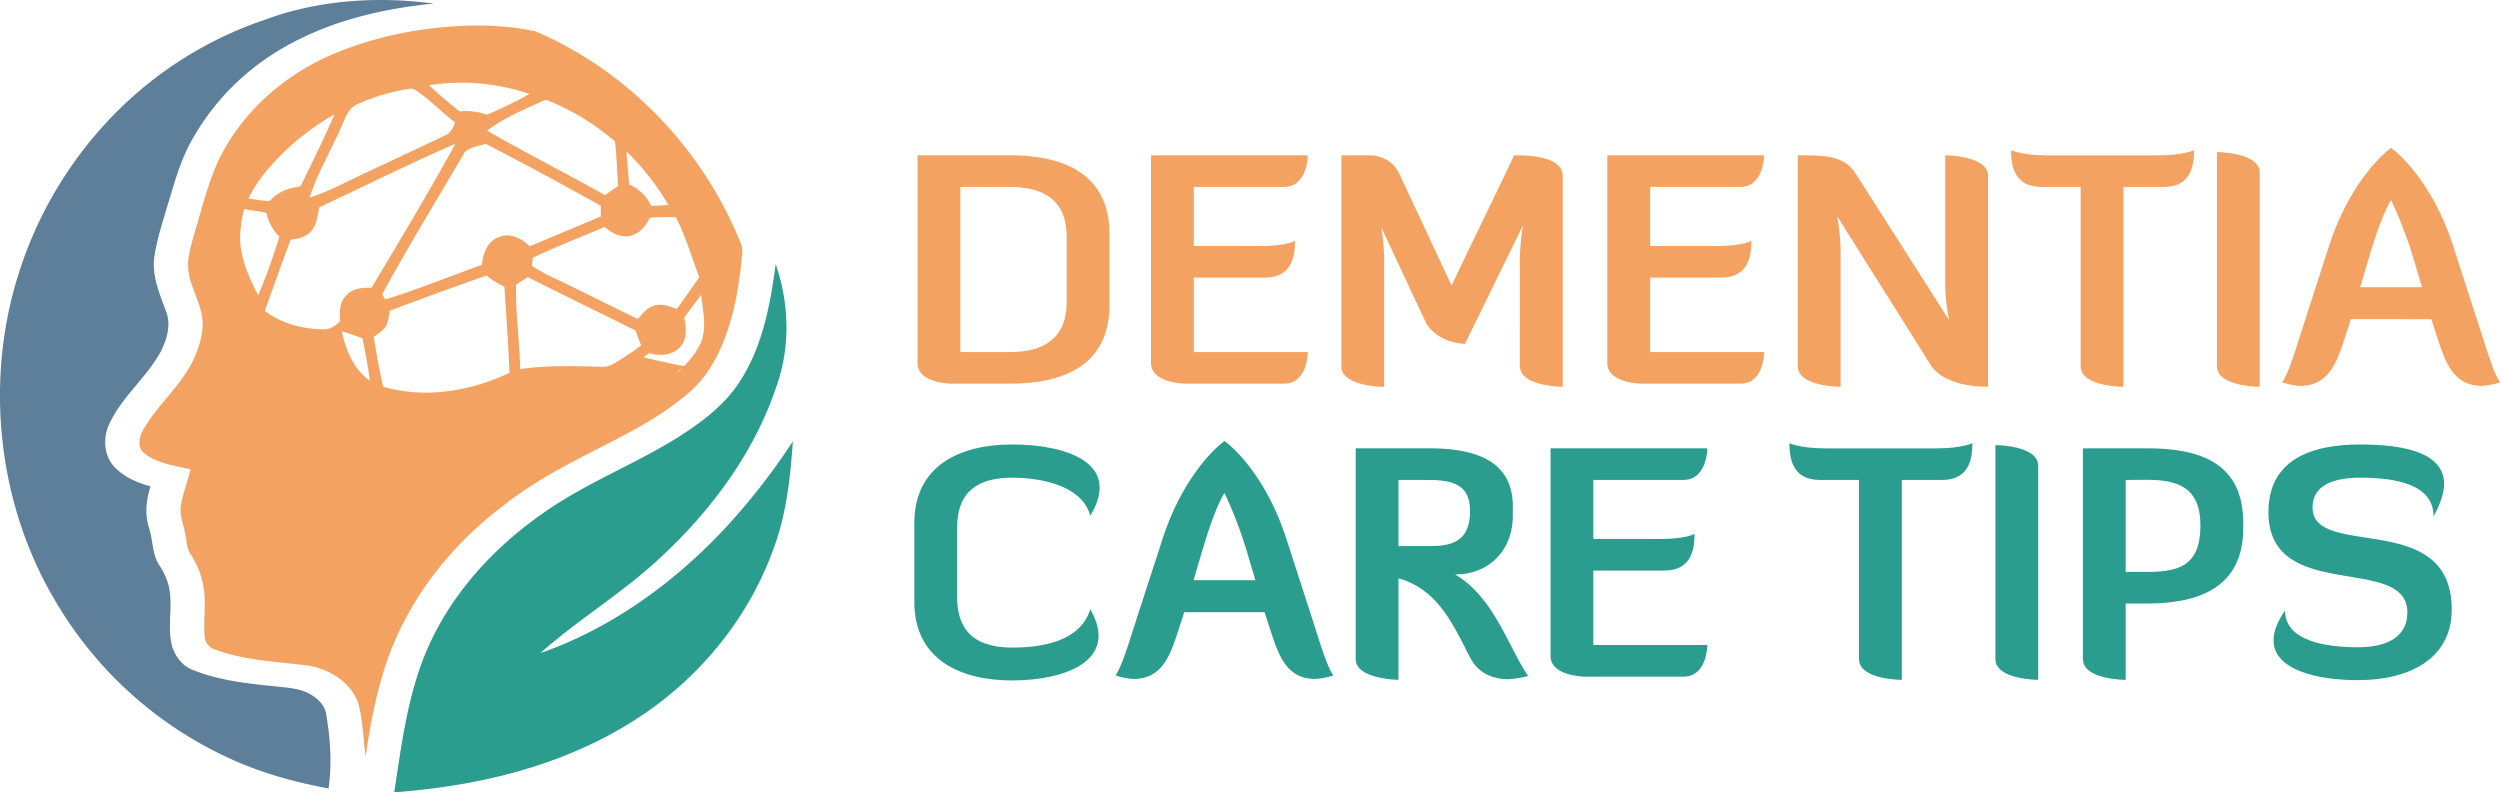
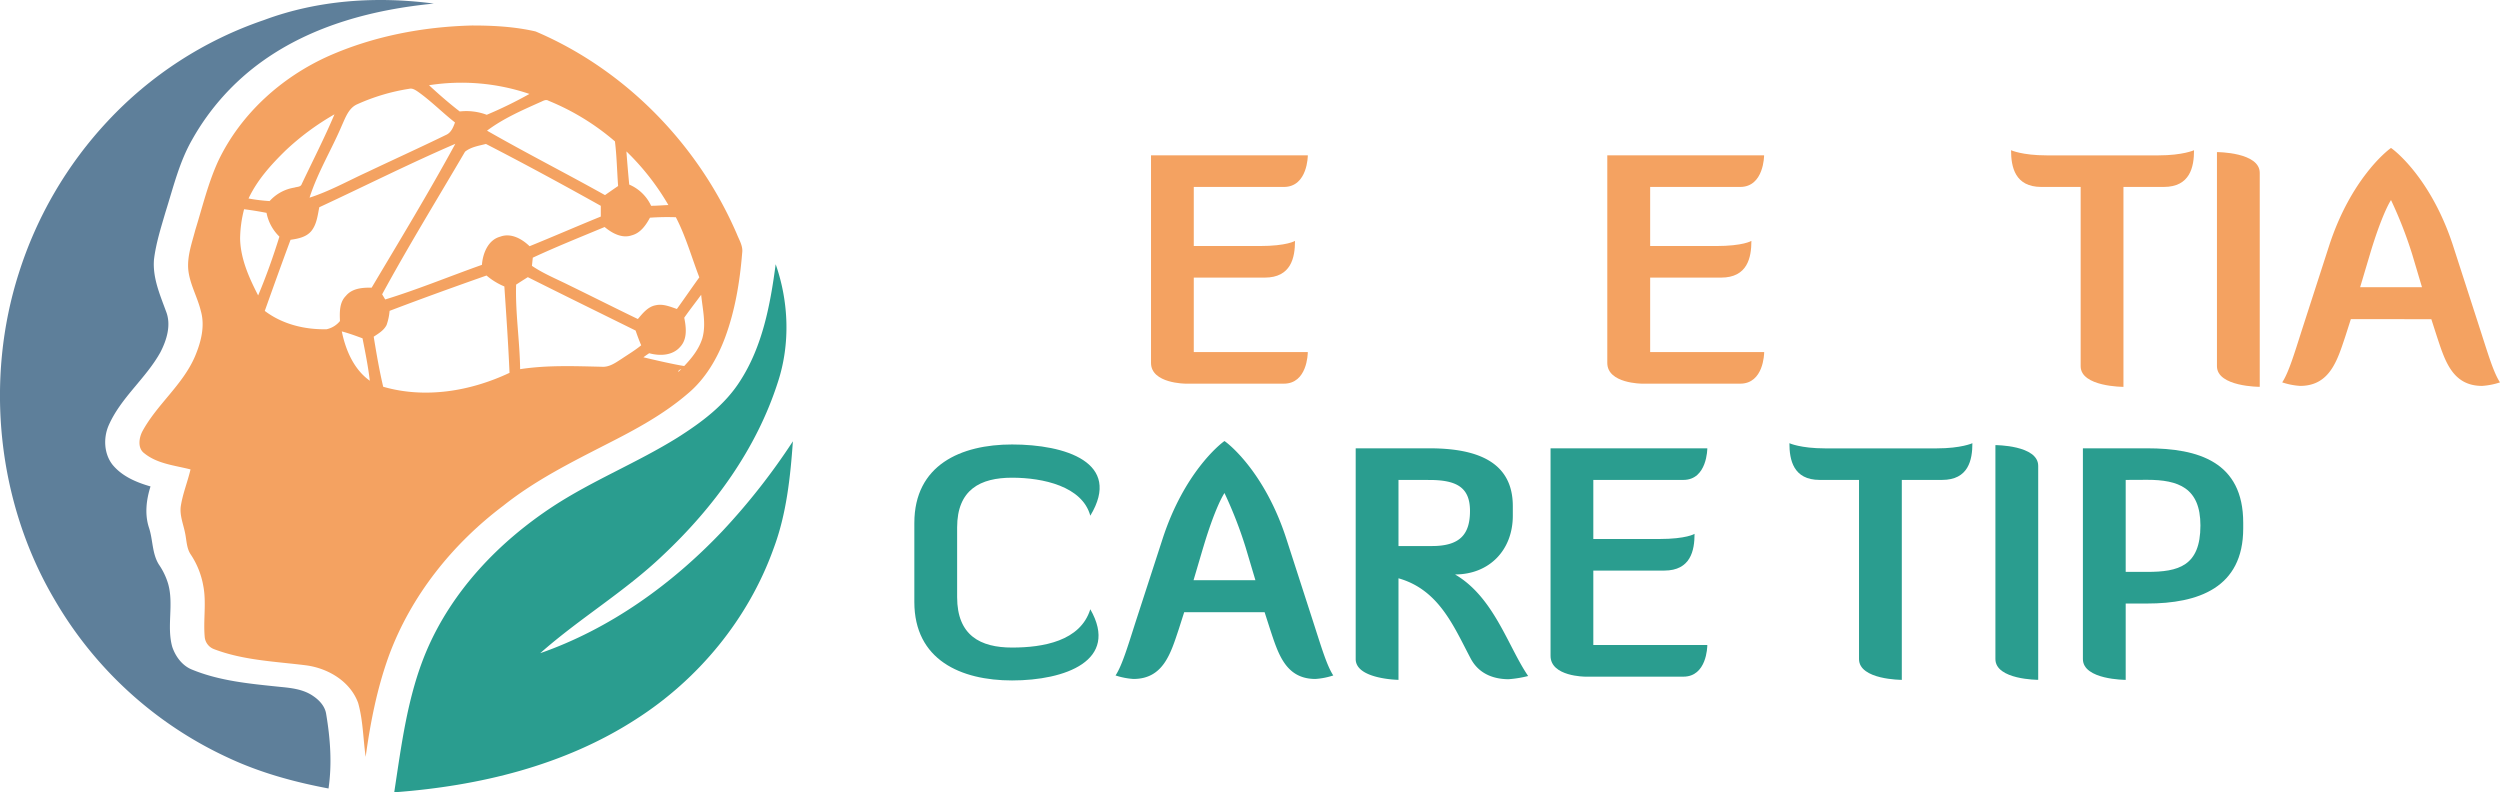
<svg xmlns="http://www.w3.org/2000/svg" id="Layer_1" data-name="Layer 1" viewBox="0 0 969.8 307.31">
  <defs>
    <style>.cls-1{fill:#f4a261;}.cls-2{fill:#2a9d8f;}.cls-3{fill:#5e7f9a;}</style>
  </defs>
-   <path class="cls-1" d="M369.18,148.83c-1.24,0-13.25-.37-13.25-8.05V60.25h35.92c19.82,0,38.53,6.57,38.53,30.48v27.62c0,23.91-18.71,30.48-38.53,30.48Zm3.35-76.31v64.05h19.32c12.27,0,21.93-4.71,21.93-19.45V91.84c0-14.74-9.66-19.32-21.93-19.32Z" />
  <path class="cls-1" d="M463.09,107.7v28.87h44.23c0,.74-.25,12.26-9.29,12.26H460s-13.5,0-13.5-8.05V60.25h60.83s0,12.27-9.29,12.27H463.09V95.44h25.52c10.65,0,13.75-2,13.75-2,0,6.45-1.48,14.25-11.77,14.25Z" />
-   <path class="cls-1" d="M589.58,100.14a88.55,88.55,0,0,1,1.24-12.76l-22.55,46s-10,0-15-7.92L535.81,88.13a80.35,80.35,0,0,1,1.12,12v49.93s-16.6,0-16.6-8V60.25H531c.5,0,8.43-.25,11.9,7.31l20.19,43.24c7.93-16.73,16.48-34.07,24.28-50.55,4.21,0,18.83,0,18.83,8v81.77s-16.6,0-16.6-8Z" />
  <path class="cls-1" d="M640.13,107.7v28.87h44.23c0,.74-.25,12.26-9.29,12.26H637s-13.5,0-13.5-8.05V60.25h60.83s0,12.27-9.29,12.27H640.13V95.44h25.52c10.65,0,13.75-2,13.75-2,0,6.45-1.49,14.25-11.77,14.25Z" />
-   <path class="cls-1" d="M756.09,124.18a75.24,75.24,0,0,1-1.49-13.13V60.25s16.6,0,16.6,8v81.77c-18.7,0-22.54-8.92-22.54-8.92l-36-57.24A82.3,82.3,0,0,1,714,97.05v53s-16.6,0-16.6-8V60.25c9.91,0,18.08,0,22.42,7.06Z" />
  <path class="cls-1" d="M823.73,72.52v77.55s-16.6,0-16.6-8V72.52H791.9c-10.29,0-11.77-7.81-11.77-14.25,0,0,4.33,2,13.75,2h43.48c9.42,0,13.75-2,13.75-2,0,6.44-1.48,14.25-11.77,14.25Z" />
  <path class="cls-1" d="M860,59s16.6,0,16.6,8.06v83s-16.6,0-16.6-8Z" />
  <path class="cls-1" d="M951.59,95.31l10.53,32.58c3,9.29,5.2,16.73,7.68,20.44a27.69,27.69,0,0,1-6.94,1.37c-11.64,0-14.49-10-17.59-19.33l-2.11-6.56H911.94l-2.1,6.56c-3.1,9.29-6,19.33-17.59,19.33a27.69,27.69,0,0,1-6.94-1.37c2.48-3.71,4.71-11.15,7.68-20.44l10.53-32.58c8.3-25.52,22.18-36.67,24-37.91C929.41,58.64,943.29,69.79,951.59,95.31Zm-32.21,3.22-3.84,12.89h24l-3.84-12.89a163.17,163.17,0,0,0-8.18-20.93C925.57,80.69,922.47,88.13,919.38,98.53Z" />
  <path class="cls-2" d="M371.29,204.63v27c0,14.87,9,19.57,21.31,19.57,12,0,26.51-2.47,30.35-14.86,11.4,19.94-9.79,27.62-30.35,27.62-19.83,0-37.91-7.93-37.91-30.47V202.9c0-22.55,18.08-30.48,37.91-30.48,20.56,0,42.86,6.94,30.35,27.63-3.1-11.4-18.34-14.74-30.35-14.74C380.33,185.31,371.29,189.89,371.29,204.63Z" />
  <path class="cls-2" d="M499,209l10.53,32.58c3,9.29,5.2,16.72,7.68,20.44a27.86,27.86,0,0,1-6.94,1.36c-11.65,0-14.49-10-17.59-19.32l-2.11-6.57H459.37l-2.1,6.57c-3.1,9.29-5.95,19.32-17.6,19.32a27.86,27.86,0,0,1-6.93-1.36c2.48-3.72,4.71-11.15,7.68-20.44L451,209c8.3-25.52,22.17-36.67,24-37.91C476.84,172.3,490.72,183.45,499,209Zm-32.21,3.22L463,225.07h24l-3.84-12.88A162.94,162.94,0,0,0,475,191.25C473,194.35,469.9,201.78,466.81,212.19Z" />
  <path class="cls-2" d="M564.43,222.84c15.12,8.8,20.57,28,28.37,39.4a43.46,43.46,0,0,1-7.56,1.24c-4.46,0-11.15-1.24-14.74-8.05-6.56-12.39-12.26-26.64-28-31.1v39.4s-16.6-.25-16.6-8.06V173.91h28.62c18.83,0,32.33,5.45,32.33,22.42v3.72C586.85,213.43,577.69,222.84,564.43,222.84ZM542.5,186.17v25.65h13c10.9,0,14.74-4.59,14.74-13.63s-5.08-12-15.73-12Z" />
  <path class="cls-2" d="M618.08,221.36v28.86H662.3c0,.75-.24,12.27-9.29,12.27H615s-13.51,0-13.51-8.06V173.91H662.3s0,12.26-9.29,12.26H618.08v22.92H643.6c10.65,0,13.75-2,13.75-2,0,6.44-1.49,14.25-11.77,14.25Z" />
  <path class="cls-2" d="M737.75,186.17v77.56s-16.6,0-16.6-8.06v-69.5H705.91c-10.28,0-11.76-7.8-11.76-14.24,0,0,4.33,2,13.75,2h43.48c9.42,0,13.75-2,13.75-2,0,6.44-1.48,14.24-11.77,14.24Z" />
  <path class="cls-2" d="M774.06,172.67s16.6,0,16.6,8.05v83s-16.6,0-16.6-8.06Z" />
  <path class="cls-2" d="M808,173.91h24.9c19.82,0,37.29,5.2,37.29,28.86V205c0,23.05-17.47,29.12-37.29,29.12h-8.3v29.61s-16.6,0-16.6-8.06Zm16.6,12.26v35.68h8.3c12.14,0,20.69-2.23,20.69-18,0-14.62-8.55-17.72-20.69-17.72Z" />
-   <path class="cls-2" d="M915.54,172.42c17.84,0,32.58,3.47,32.58,15.36,0,3.35-1.37,7.56-4.09,12.52,0-12.39-14.62-15-28.37-15-10.78,0-18.58,3.09-18.58,11.52,0,20.44,54,.37,54,39.64,0,18.34-15.36,27.38-36.42,27.38-15.49,0-32.71-3.84-32.71-15.49,0-3.22,1.37-7.06,4.46-11.52,0,12,16.23,14.25,28.25,14.25,12.88,0,19.2-5.08,19.2-13.5,0-22.92-53.89-3.23-53.89-38.91C880,178.62,896,172.42,915.54,172.42Z" />
-   <path class="cls-3" d="M102.42,7.77c21-7.82,43.84-9.3,65.86-6.38C145,3.66,121.46,9.76,102,23.6A93.78,93.78,0,0,0,74.55,54.15c-5,8.7-7.34,18.59-10.34,28.1-1.75,6-3.7,12.09-4.47,18.37-.6,7.06,2.3,13.69,4.66,20.14,2.1,5.25.29,11.11-2.17,15.87-5.67,10.25-15.38,17.61-20.12,28.49-2.06,4.85-1.76,10.93,1.53,15.14,3.73,4.56,9.3,6.87,14.75,8.44-1.61,5.1-2.3,10.62-.66,15.82,1.63,4.74,1.19,10.12,3.9,14.47a26.68,26.68,0,0,1,3.54,7.3c2.36,8-.59,16.56,1.64,24.61,1.28,3.8,3.89,7.32,7.62,8.83,10.84,4.47,22.59,5.51,34.1,6.71,4.52.43,9.26.93,13.09,3.66,2.34,1.6,4.48,3.94,4.91,6.91,1.6,9.51,2.32,19.27.91,28.86-13.39-2.52-26.65-6.15-39.08-12a150.91,150.91,0,0,1-67.31-61.46C-1,194.93-6,147.53,7.31,105.93a154.52,154.52,0,0,1,34.4-58.87A148.3,148.3,0,0,1,102.42,7.77Z" />
+   <path class="cls-3" d="M102.42,7.77c21-7.82,43.84-9.3,65.86-6.38C145,3.66,121.46,9.76,102,23.6A93.78,93.78,0,0,0,74.55,54.15c-5,8.7-7.34,18.59-10.34,28.1-1.75,6-3.7,12.09-4.47,18.37-.6,7.06,2.3,13.69,4.66,20.14,2.1,5.25.29,11.11-2.17,15.87-5.67,10.25-15.38,17.61-20.12,28.49-2.06,4.85-1.76,10.93,1.53,15.14,3.73,4.56,9.3,6.87,14.75,8.44-1.61,5.1-2.3,10.62-.66,15.82,1.63,4.74,1.19,10.12,3.9,14.47a26.68,26.68,0,0,1,3.54,7.3c2.36,8-.59,16.56,1.64,24.61,1.28,3.8,3.89,7.32,7.62,8.83,10.84,4.47,22.59,5.51,34.1,6.71,4.52.43,9.26.93,13.09,3.66,2.34,1.6,4.48,3.94,4.91,6.91,1.6,9.51,2.32,19.27.91,28.86-13.39-2.52-26.65-6.15-39.08-12a150.91,150.91,0,0,1-67.31-61.46C-1,194.93-6,147.53,7.31,105.93a154.52,154.52,0,0,1,34.4-58.87A148.3,148.3,0,0,1,102.42,7.77" />
  <path class="cls-2" d="M300.9,102.5c5.08,14.51,5.7,30.81.93,45.5-8.35,26.24-25,48.92-44.67,67.39-14.75,14.09-32.36,24.49-47.61,38,26.93-9.4,50.89-26.51,70.66-47.34a254,254,0,0,0,27.37-34.86c-1,14.07-2.51,28.35-7.5,41.61-9.83,27.41-29.22,50.74-53.26,66.13-28,18.14-61.16,26-93.89,28.42,2.83-18.52,5.16-37.45,12.5-54.79,10-23.52,28.21-42.39,49-56.06,15.51-10.16,32.77-17,48.47-26.79,9.17-5.82,18.23-12.5,24.21-21.92C295.8,134.35,298.83,118.19,300.9,102.5Z" />
  <path class="cls-1" d="M127.51,21.73C145,14,164.12,10.37,183.12,9.89c8.24,0,16.58.45,24.64,2.31,34.49,14.68,62.95,43.51,78.07,78.57.93,2.36,2.47,4.71,2.07,7.39-.9,11.08-2.72,22.2-6.57,32.63-3.08,8.33-7.75,16.26-14.55,21.92-9.38,8.07-20.31,13.94-31.22,19.48-13.9,7.13-28,14.15-40.34,24-19.57,14.73-35.73,34.77-44.37,58.21-4.57,12.62-7.18,25.89-9,39.19-1-7-1-14.12-2.92-20.91-3.09-8.43-11.66-13.39-20-14.56-12.07-1.53-24.48-1.92-36-6.34a5.59,5.59,0,0,1-3.51-4.61c-.62-6.67.71-13.43-.58-20a31.8,31.8,0,0,0-4.8-12c-1.66-2.39-1.63-5.42-2.2-8.18-.65-3.48-2.16-6.87-1.73-10.47.74-4.94,2.66-9.58,3.8-14.42-6.1-1.58-12.88-2.13-18-6.32-2.59-1.95-2-5.88-.69-8.43,5.67-10.48,15.57-17.91,20.38-29,2.32-5.47,4-11.73,2.33-17.64-1.31-5.5-4.34-10.48-4.9-16.17-.44-5.24,1.42-10.29,2.72-15.28,2.81-9.06,5-18.37,9-27C93.57,43.91,109.42,29.83,127.51,21.73Zm38.92,11.33c3.83,3.56,7.79,7,11.91,10.18a22.54,22.54,0,0,1,10.48,1.29,164.47,164.47,0,0,0,16.56-8.09A81.9,81.9,0,0,0,166.43,33.06ZM138.68,40.4c-3.37,1.4-4.65,5.16-6.07,8.28-4,9.42-9.38,18.17-12.53,28,7.75-2.49,14.89-6.49,22.27-9.87,10.18-4.84,20.46-9.5,30.6-14.44,2-.83,2.86-2.93,3.55-4.86-4.87-3.82-9.23-8.28-14.27-11.86-1-.67-2.18-1.52-3.46-1.21A78.05,78.05,0,0,0,138.68,40.4Zm70.74-.71c-7.06,3.17-14.22,6.29-20.49,11,15.08,8.64,30.58,16.51,45.76,25,1.69-1.19,3.38-2.37,5.09-3.53-.43-5.77-.52-11.57-1.23-17.31A93.45,93.45,0,0,0,212.8,39.09C211.65,38.35,210.49,39.3,209.42,39.69ZM110.74,58.42C105.17,63.87,99.8,69.79,96.41,77a68.25,68.25,0,0,0,8.18,1,16.37,16.37,0,0,1,9.63-5.23c1-.36,2.46-.16,2.85-1.42,4.27-9,8.8-17.83,12.68-27A99.88,99.88,0,0,0,110.74,58.42Zm13.11,22c-.63,3.19-1,6.69-3.14,9.27-2,2.34-5.14,2.92-8,3.33-3.41,9.16-6.71,18.37-10,27.59,6.87,5.21,15.56,7.3,24,7.11a9.21,9.21,0,0,0,5.17-3.18c-.14-3.36-.26-7.22,2.29-9.75,2.45-3,6.5-3.25,10-3.2,11-18.5,22.16-36.88,32.46-55.8C158.84,63.46,141.47,72.21,123.85,80.4Zm56.52-21.53c-10.77,18.39-21.94,36.53-32.13,55.28l1.19,2c12.7-3.89,25-9,37.52-13.43.34-4.52,2.43-9.7,7.1-10.93,4.14-1.56,8.41.83,11.38,3.7,9.24-3.75,18.39-7.74,27.63-11.5,0-1.4,0-2.78,0-4.17-14.73-8.23-29.56-16.28-44.56-24C185.73,56.56,182.67,57,180.37,58.87ZM243,58.73c.31,4.3.68,8.58,1.09,12.87a16.46,16.46,0,0,1,8.49,8.23c2.24,0,4.46-.21,6.7-.29A96.06,96.06,0,0,0,243,58.73ZM94.69,81.16a47.42,47.42,0,0,0-1.55,11.37c.16,7.88,3.47,15.2,7,22.07,3.15-7.44,5.84-15.08,8.25-22.81a17.44,17.44,0,0,1-5-9.22C100.5,82,97.6,81.54,94.69,81.16Zm157.44,3.29c-1.57,2.92-3.67,5.93-7,6.82-3.81,1.34-7.68-.78-10.58-3.21-9.32,3.89-18.7,7.63-27.87,11.9l-.33,3.17c4.44,3,9.35,5,14.09,7.36,9,4.38,17.95,8.91,27,13.27,1.88-2.23,3.9-4.79,6.9-5.34,2.84-.65,5.59.53,8.24,1.44,2.93-4.07,5.76-8.21,8.7-12.27-3-7.8-5.24-15.91-9.1-23.32A96.21,96.21,0,0,0,252.13,84.45Zm-101,36.15a22,22,0,0,1-1.16,5.46c-1.05,2.11-3.13,3.31-5,4.55,1.05,6.5,2.17,13,3.68,19.42,16.27,4.69,33.83,1.76,49-5.4-.47-11.14-1.25-22.36-2-33.51a26.34,26.34,0,0,1-6.92-4.24C176.1,111.32,163.56,115.85,151.09,120.6Zm49.08-10.16c-.33,11,1.43,21.83,1.56,32.77,10.44-1.61,21-1.18,31.53-.94,3,.27,5.44-1.53,7.81-3.05,2.56-1.72,5.22-3.3,7.62-5.27-.8-1.88-1.51-3.79-2.16-5.72-13.95-6.89-27.91-13.74-41.81-20.71C203.19,108.48,201.68,109.46,200.17,110.44Zm71.8,3.9c-2.2,3-4.47,5.87-6.58,8.91.76,3.73,1.27,8.2-1.51,11.23-3,3.53-8,3.67-12.09,2.54-.76.52-1.49,1-2.23,1.58,4.15,1,11.61,2.73,15.82,3.39.34,1.09-2.59,1.18-2.24,2.29,3.77-3.78,7.68-7.85,9.3-13.14C274,125.62,272.53,119.89,272,114.34ZM132.59,128.56c1.51,7.33,4.69,14.75,10.87,19.14-.65-5.54-1.75-11-2.83-16.46C138,130.27,135.32,129.28,132.59,128.56Z" />
</svg>